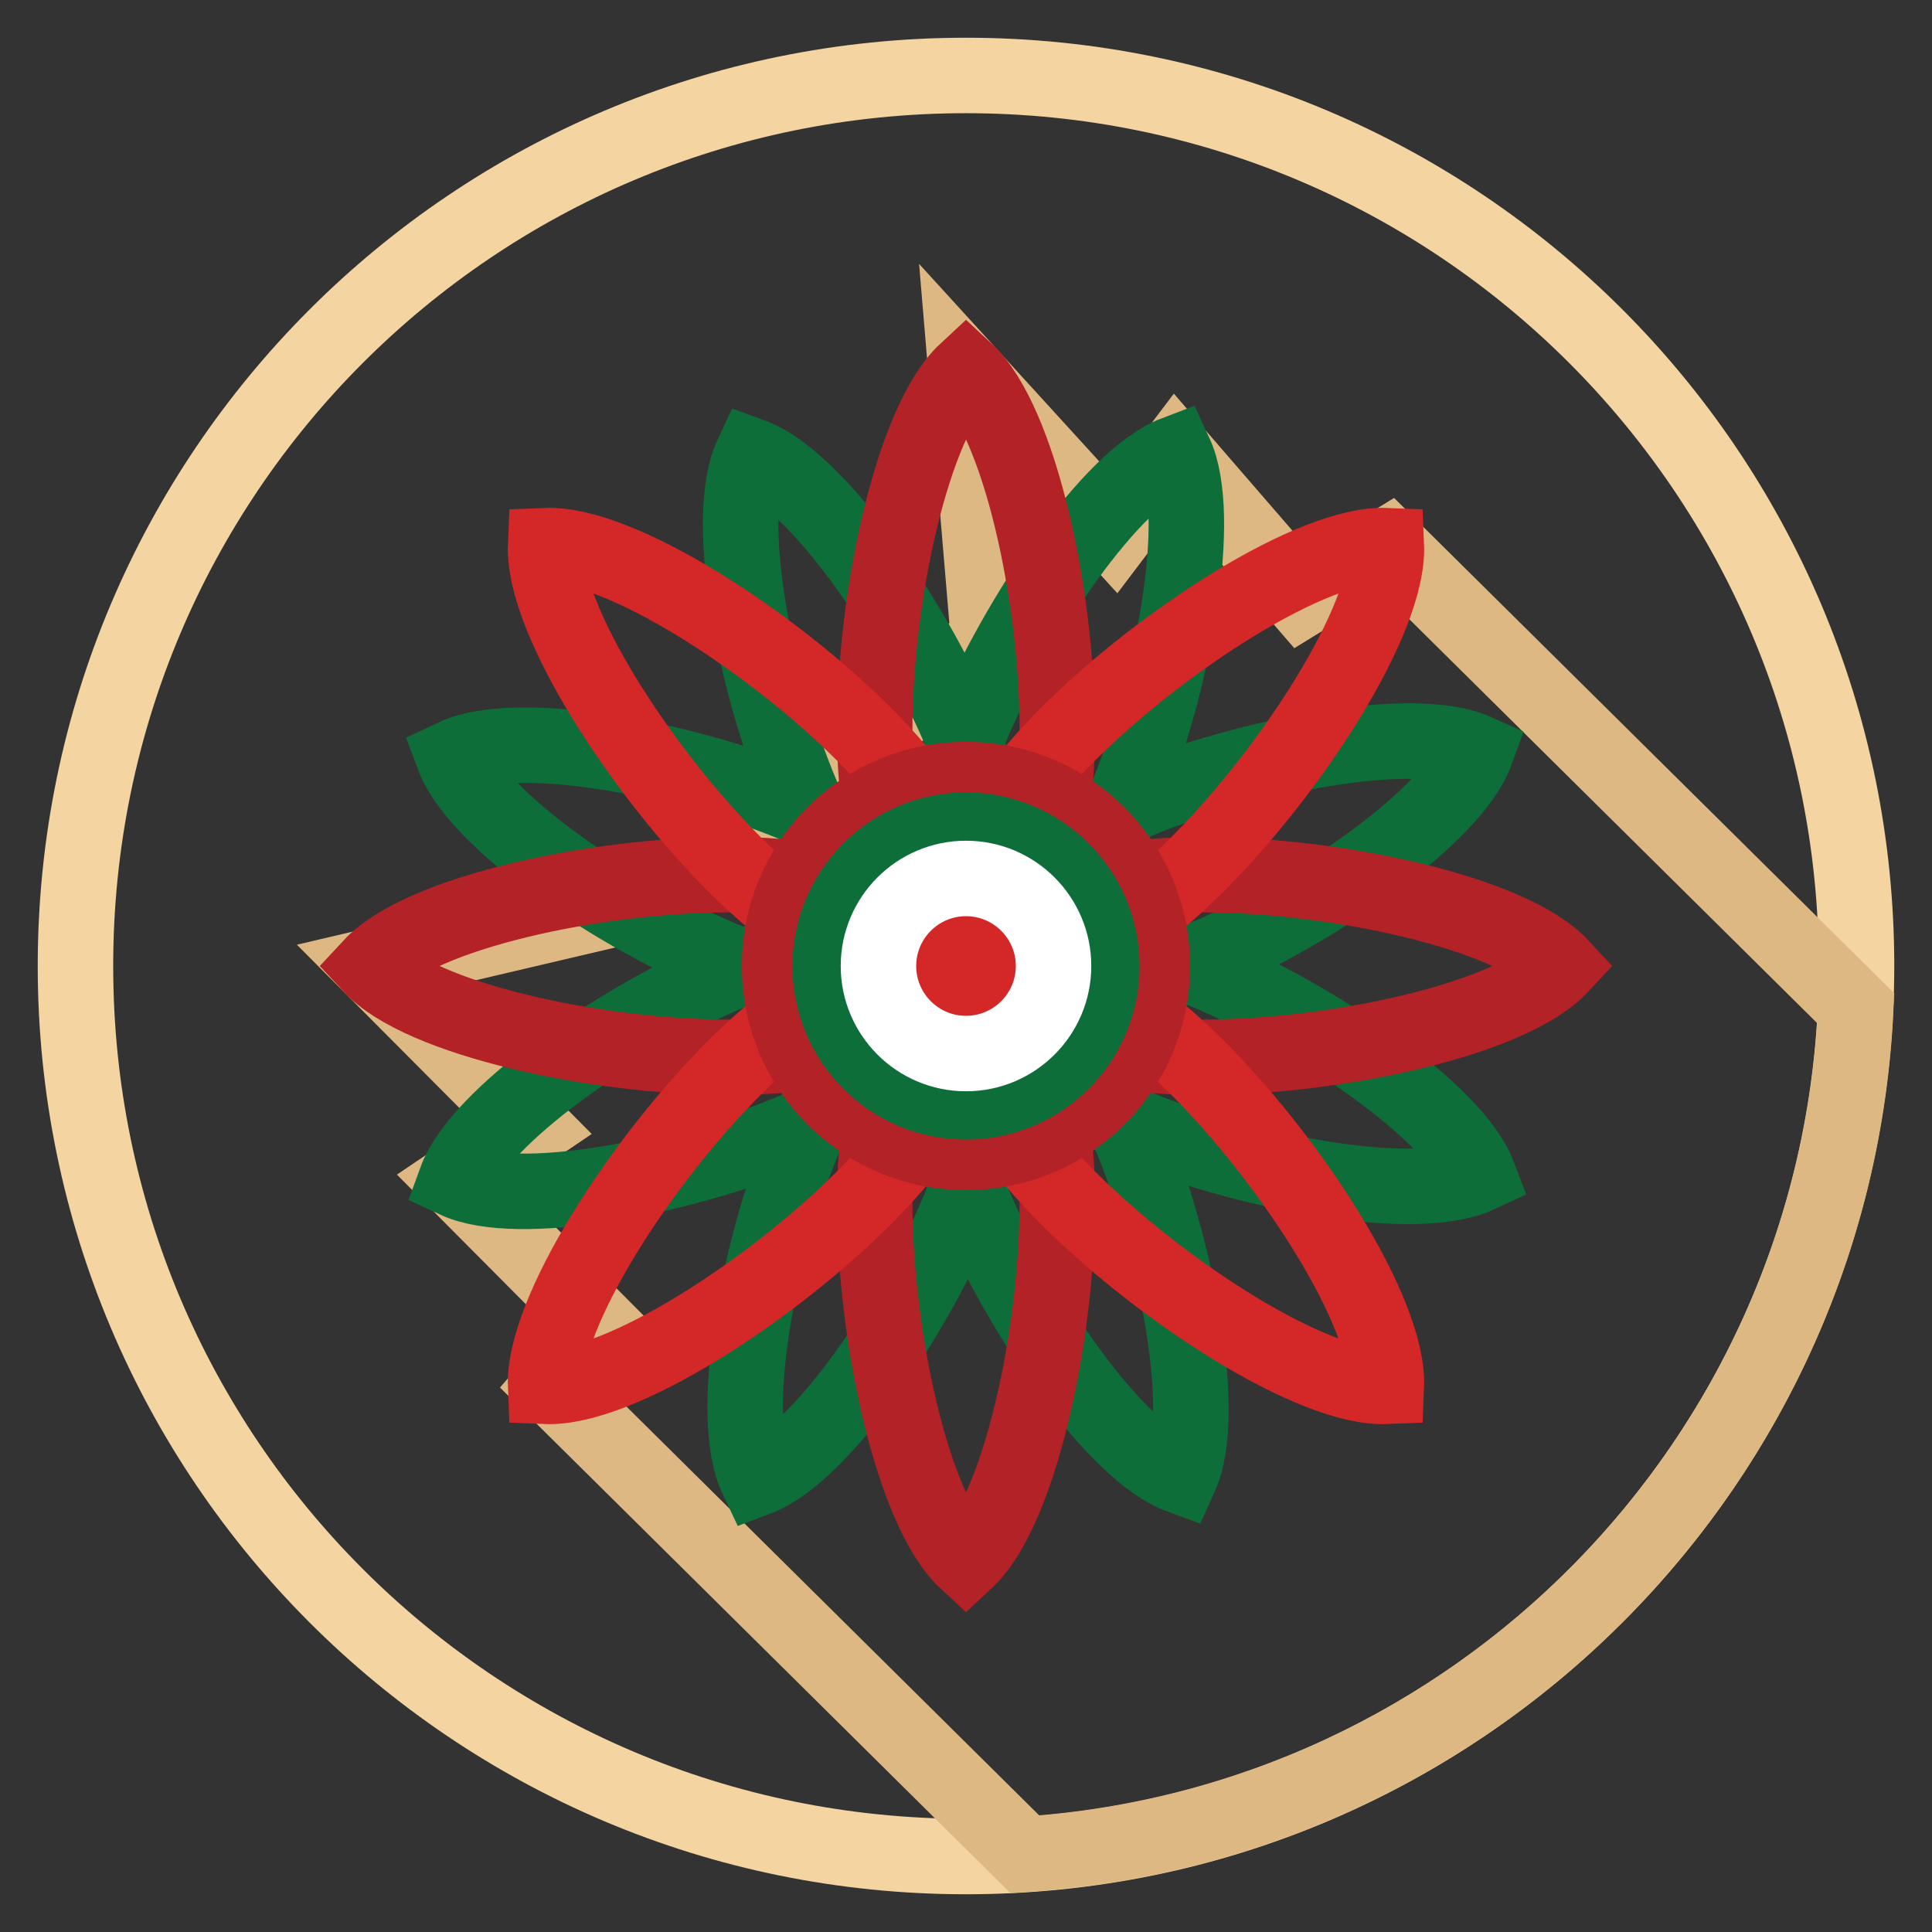
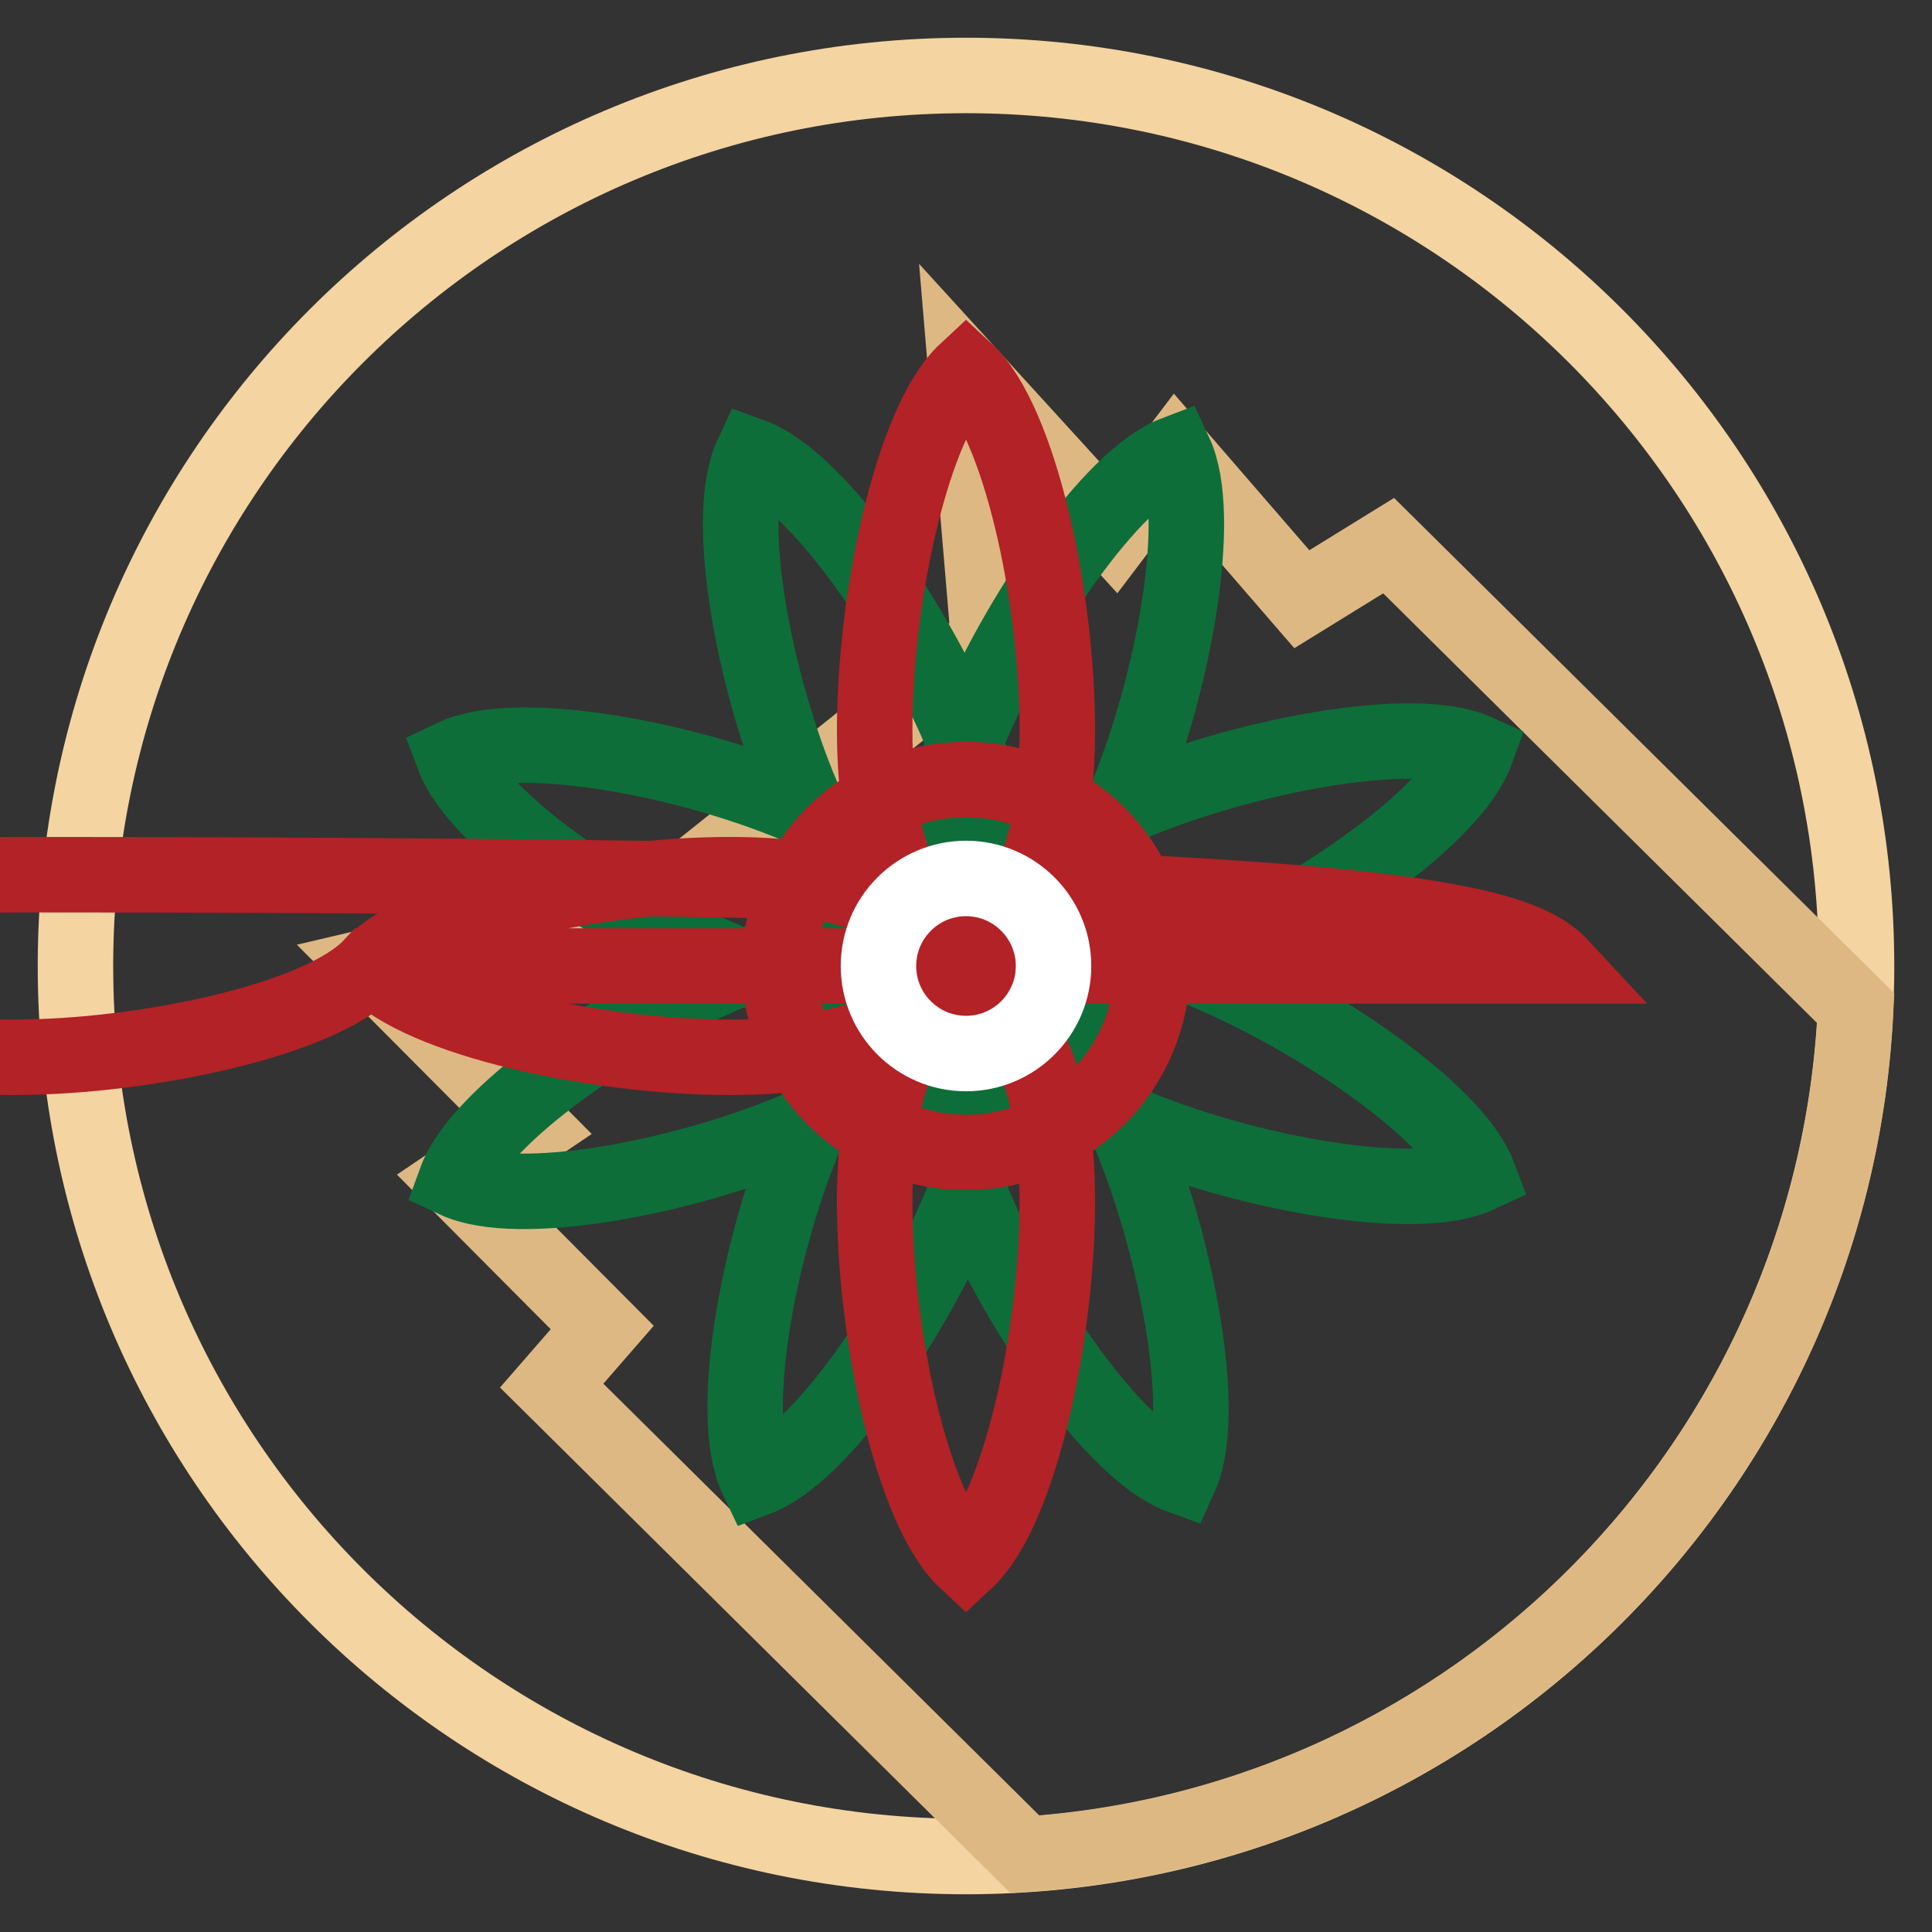
<svg xmlns="http://www.w3.org/2000/svg" version="1.1" x="0px" y="0px" viewBox="0 0 256 256" enable-background="new 0 0 256 256" xml:space="preserve">
  <rect x="0" y="0" width="256" height="256" fill="#333333" stroke="none" />
  <g>
    <path stroke-width="10" fill-opacity="0" stroke="#f4d4a1" d="M10,128c0,65.2,52.8,118,118,118c65.2,0,118-52.8,118-118c0-65.2-52.8-118-118-118C62.8,10,10,62.8,10,128z " />
    <path stroke-width="10" fill-opacity="0" stroke="#deb883" d="M184,72.3l-11.5,7.1l-16.7-19.3l-8.1,10.7L128,49.2l3,35.6l-42.6,34L49.2,128l21.4,21.5l-10.2,6.9 l19.4,19.5l-6.7,7.7l62.7,62.1c59.7-3.9,107.3-52.1,110.1-112.1L184,72.3z" />
    <path stroke-width="10" fill-opacity="0" stroke="#0d6e39" d="M99.6,60.4c-3.8,8.2,0.3,30,6.7,45.1c6.4,15.1,13.2,19.4,21.7,22.5c3.8-8.2,5.5-16-0.8-31.2 C120.8,81.7,108.1,63.5,99.6,60.4z M156.4,195.6c-8.5-3.1-21.2-21.3-27.5-36.4c-6.4-15.1-4.6-23-0.8-31.2 c8.5,3.1,15.3,7.3,21.7,22.5C156,165.6,160.1,187.4,156.4,195.6L156.4,195.6z" />
    <path stroke-width="10" fill-opacity="0" stroke="#0d6e39" d="M60.4,156.4c8.2,3.8,30-0.3,45.1-6.7c15.2-6.4,19.4-13.2,22.5-21.7c-8.2-3.8-16-5.5-31.2,0.8 C81.7,135.2,63.5,147.9,60.4,156.4z M195.6,99.6c-3.1,8.5-21.3,21.2-36.4,27.5c-15.2,6.4-23,4.6-31.2,0.8 c3.1-8.5,7.3-15.3,22.5-21.7C165.6,100,187.4,95.9,195.6,99.6z" />
    <path stroke-width="10" fill-opacity="0" stroke="#0d6e39" d="M60.1,100.3c3.2,8.5,21.5,21,36.7,27.2c15.2,6.2,23,4.4,31.2,0.6c-3.2-8.5-7.4-15.2-22.7-21.5 C90.1,100.3,68.3,96.4,60.1,100.3z M195.9,155.7c-8.2,3.8-30-0.1-45.2-6.3c-15.2-6.2-19.5-13-22.7-21.5c8.2-3.8,16-5.7,31.2,0.6 C174.4,134.8,192.7,147.3,195.9,155.7L195.9,155.7z" />
    <path stroke-width="10" fill-opacity="0" stroke="#0d6e39" d="M100.3,195.9c8.5-3.2,21-21.5,27.2-36.7c6.2-15.2,4.4-23,0.6-31.2c-8.5,3.2-15.2,7.5-21.5,22.7 C100.3,165.9,96.4,187.7,100.3,195.9z M155.7,60.1c3.8,8.2-0.1,30-6.3,45.2c-6.2,15.2-13,19.5-21.5,22.7c-3.8-8.2-5.7-16,0.6-31.2 C134.8,81.6,147.3,63.3,155.7,60.1L155.7,60.1z" />
    <path stroke-width="10" fill-opacity="0" stroke="#b22226" d="M128,49.2c-7.1,6.6-12.1,29.9-12.1,47.5s5,24.7,12.1,31.3c7.1-6.6,12.1-13.6,12.1-31.3S135.1,55.8,128,49.2 z M128,206.8c-7.1-6.6-12.1-29.9-12.1-47.5c0-17.7,5-24.7,12.1-31.3c7.1,6.6,12.1,13.6,12.1,31.3 C140.1,176.9,135.1,200.2,128,206.8z" />
-     <path stroke-width="10" fill-opacity="0" stroke="#b22226" d="M49.2,128c6.6,7.1,29.9,12.1,47.5,12.1s24.7-5,31.3-12.1c-6.6-7.1-13.6-12.1-31.3-12.1S55.8,120.9,49.2,128 z M206.8,128c-6.6,7.1-29.9,12.1-47.5,12.1c-17.7,0-24.7-5-31.3-12.1c6.6-7.1,13.6-12.1,31.3-12.1 C176.9,115.9,200.2,120.9,206.8,128L206.8,128z" />
-     <path stroke-width="10" fill-opacity="0" stroke="#d42728" d="M72.3,72.3c-0.4,9.7,12.5,29.7,25,42.2c12.5,12.5,21,13.9,30.7,13.5c0.4-9.7-1-18.2-13.5-30.7 C102,84.8,82,71.9,72.3,72.3z M183.7,183.7c-9.7,0.4-29.7-12.5-42.2-25c-12.5-12.5-13.9-21-13.5-30.7c9.7-0.4,18.2,1,30.7,13.5 C171.2,154,184.1,174,183.7,183.7z" />
-     <path stroke-width="10" fill-opacity="0" stroke="#d42728" d="M72.3,183.7c9.7,0.4,29.7-12.5,42.2-25c12.5-12.5,13.9-21,13.5-30.7c-9.7-0.4-18.2,1-30.7,13.5 C84.8,154,71.9,174,72.3,183.7z M183.7,72.3c0.4,9.7-12.5,29.7-25,42.2c-12.5,12.5-21,13.9-30.7,13.5c-0.4-9.7,1-18.2,13.5-30.7 C154,84.8,174,71.9,183.7,72.3z" />
+     <path stroke-width="10" fill-opacity="0" stroke="#b22226" d="M49.2,128c6.6,7.1,29.9,12.1,47.5,12.1s24.7-5,31.3-12.1c-6.6-7.1-13.6-12.1-31.3-12.1S55.8,120.9,49.2,128 z c-6.6,7.1-29.9,12.1-47.5,12.1c-17.7,0-24.7-5-31.3-12.1c6.6-7.1,13.6-12.1,31.3-12.1 C176.9,115.9,200.2,120.9,206.8,128L206.8,128z" />
    <path stroke-width="10" fill-opacity="0" stroke="#b22226" d="M103.3,128c0,13.7,11.1,24.7,24.7,24.7c13.7,0,24.7-11.1,24.7-24.7c0-13.7-11.1-24.7-24.7-24.7 C114.3,103.3,103.3,114.3,103.3,128z" />
-     <path stroke-width="10" fill-opacity="0" stroke="#0d6e39" d="M110,128c0,9.9,8,18,18,18c9.9,0,18-8,18-18c0,0,0,0,0,0c0-9.9-8.1-18-18-18C118.1,110,110,118.1,110,128 L110,128z" />
    <path stroke-width="10" fill-opacity="0" stroke="#ffffff" d="M116.4,128c0,6.4,5.2,11.6,11.6,11.6c6.4,0,11.6-5.2,11.6-11.6c0-6.4-5.2-11.6-11.6-11.6 C121.6,116.4,116.4,121.6,116.4,128z" />
  </g>
</svg>